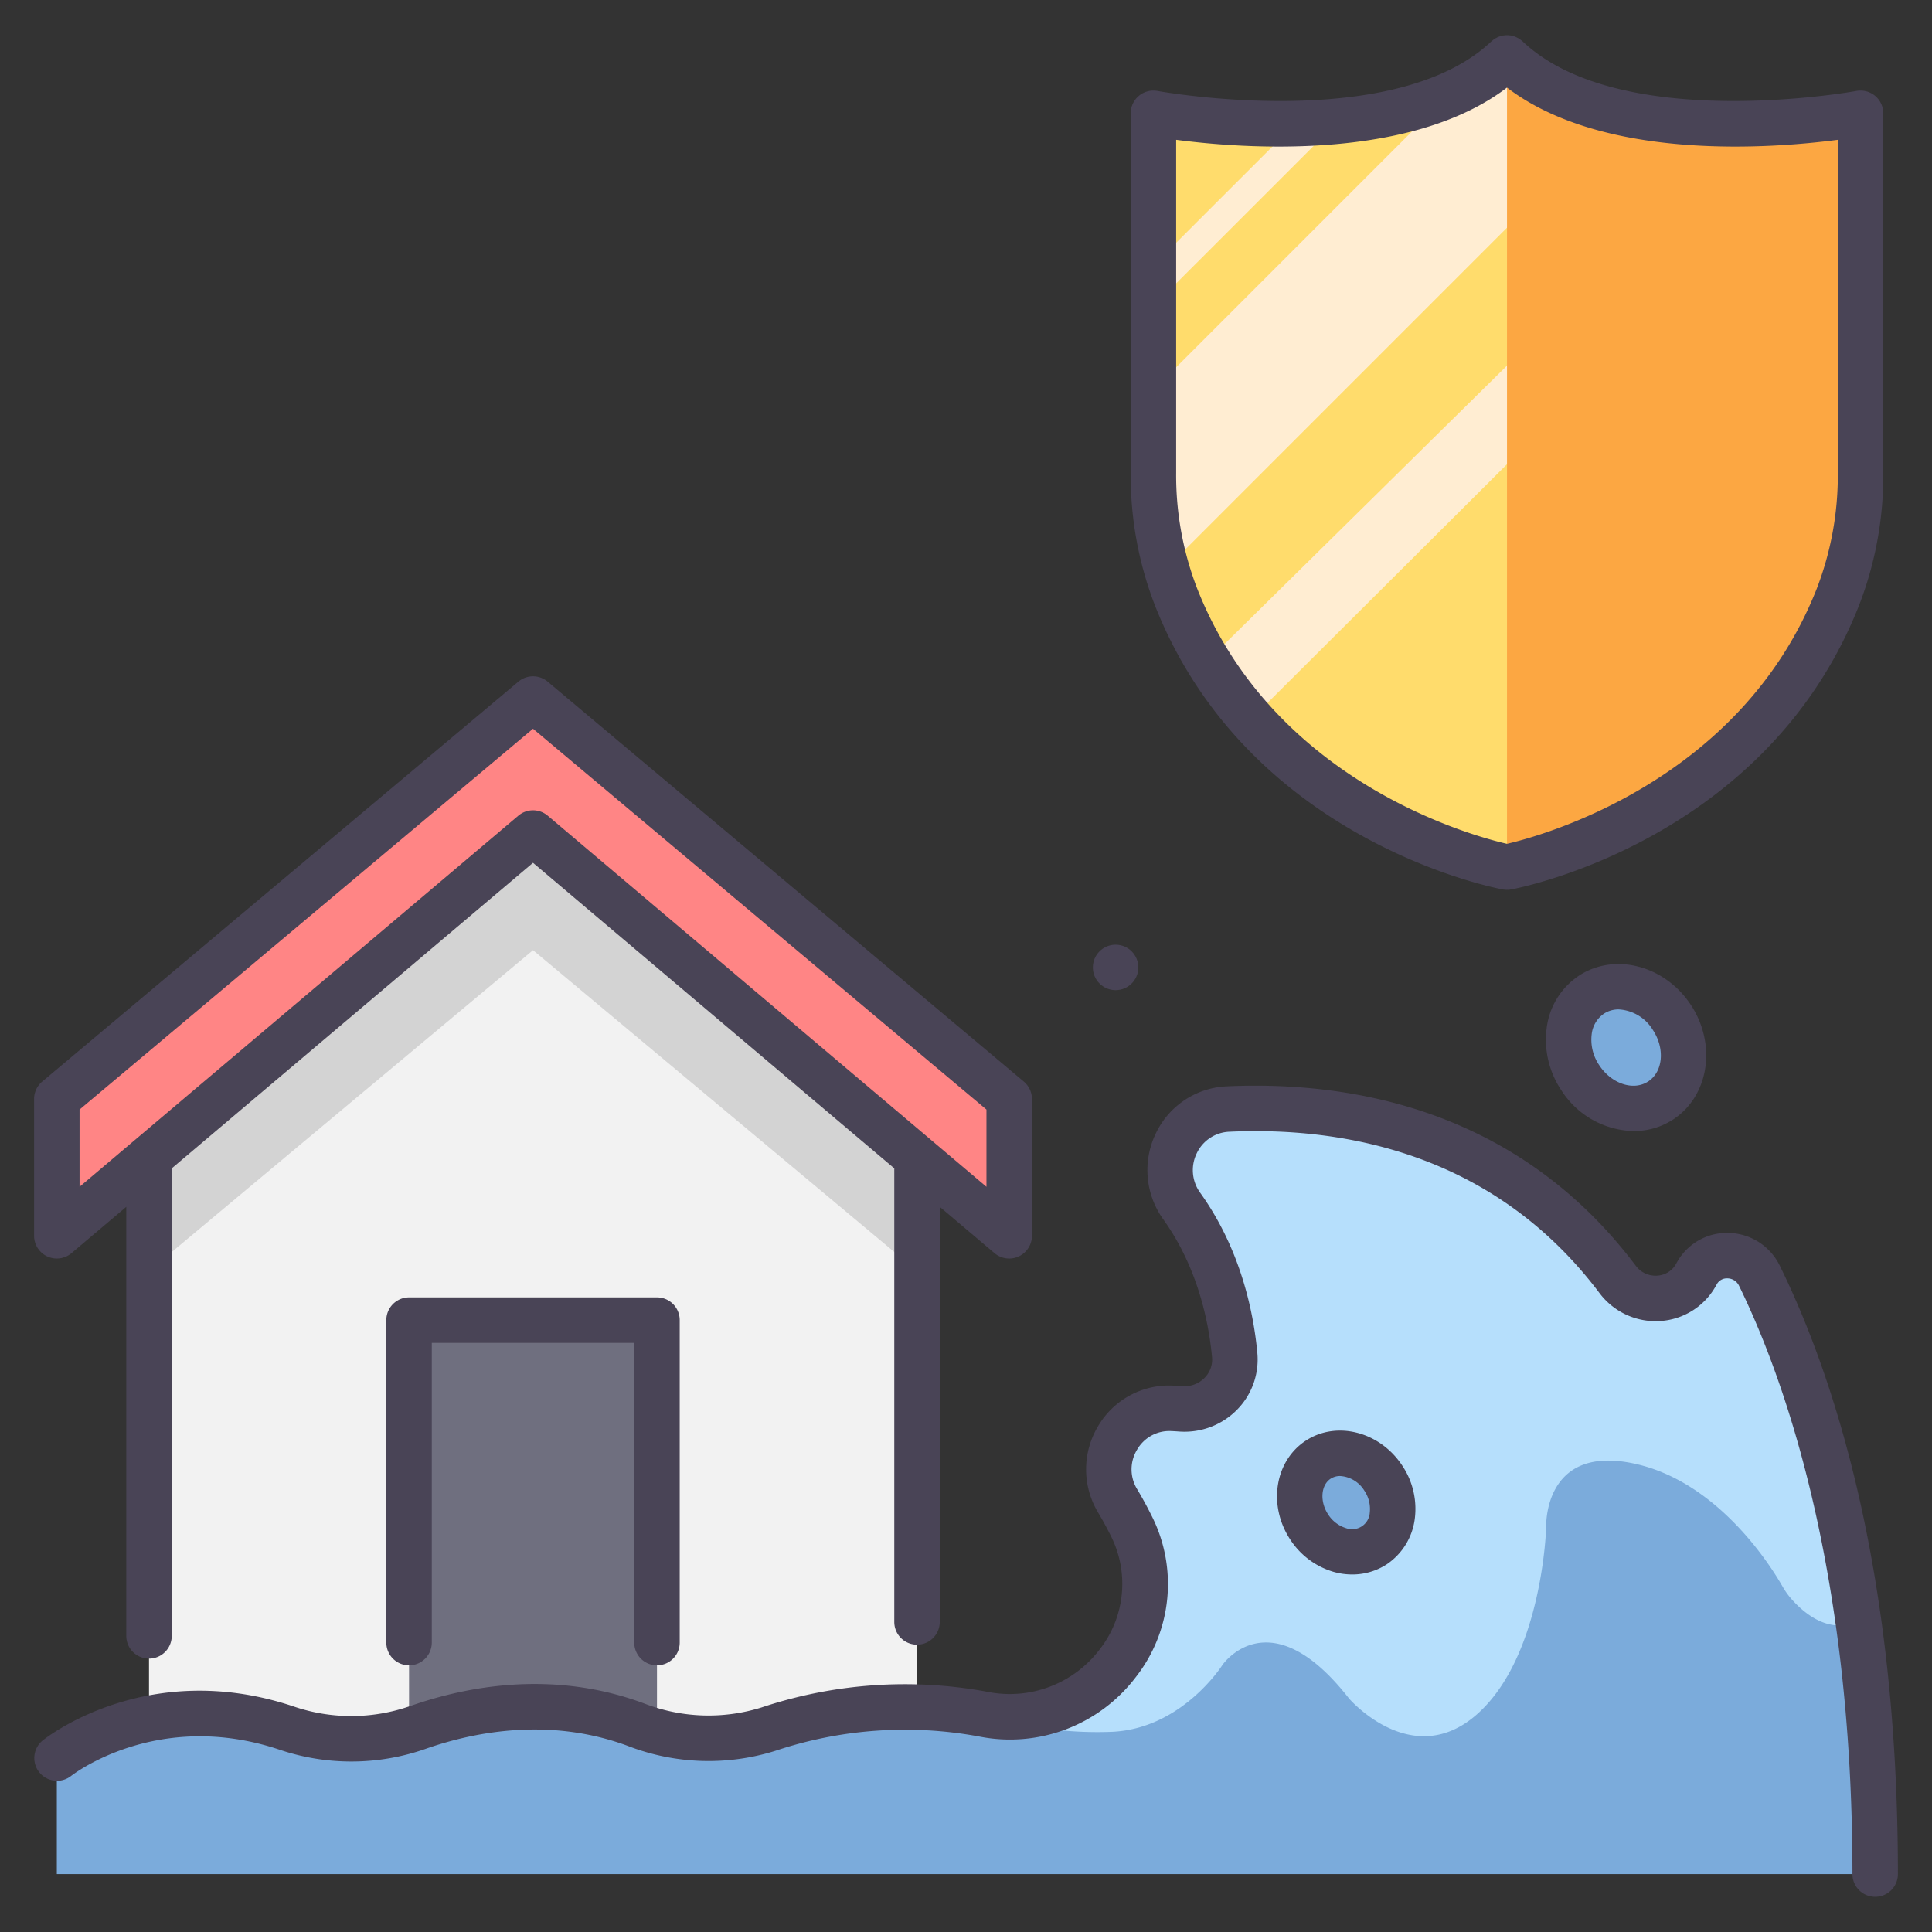
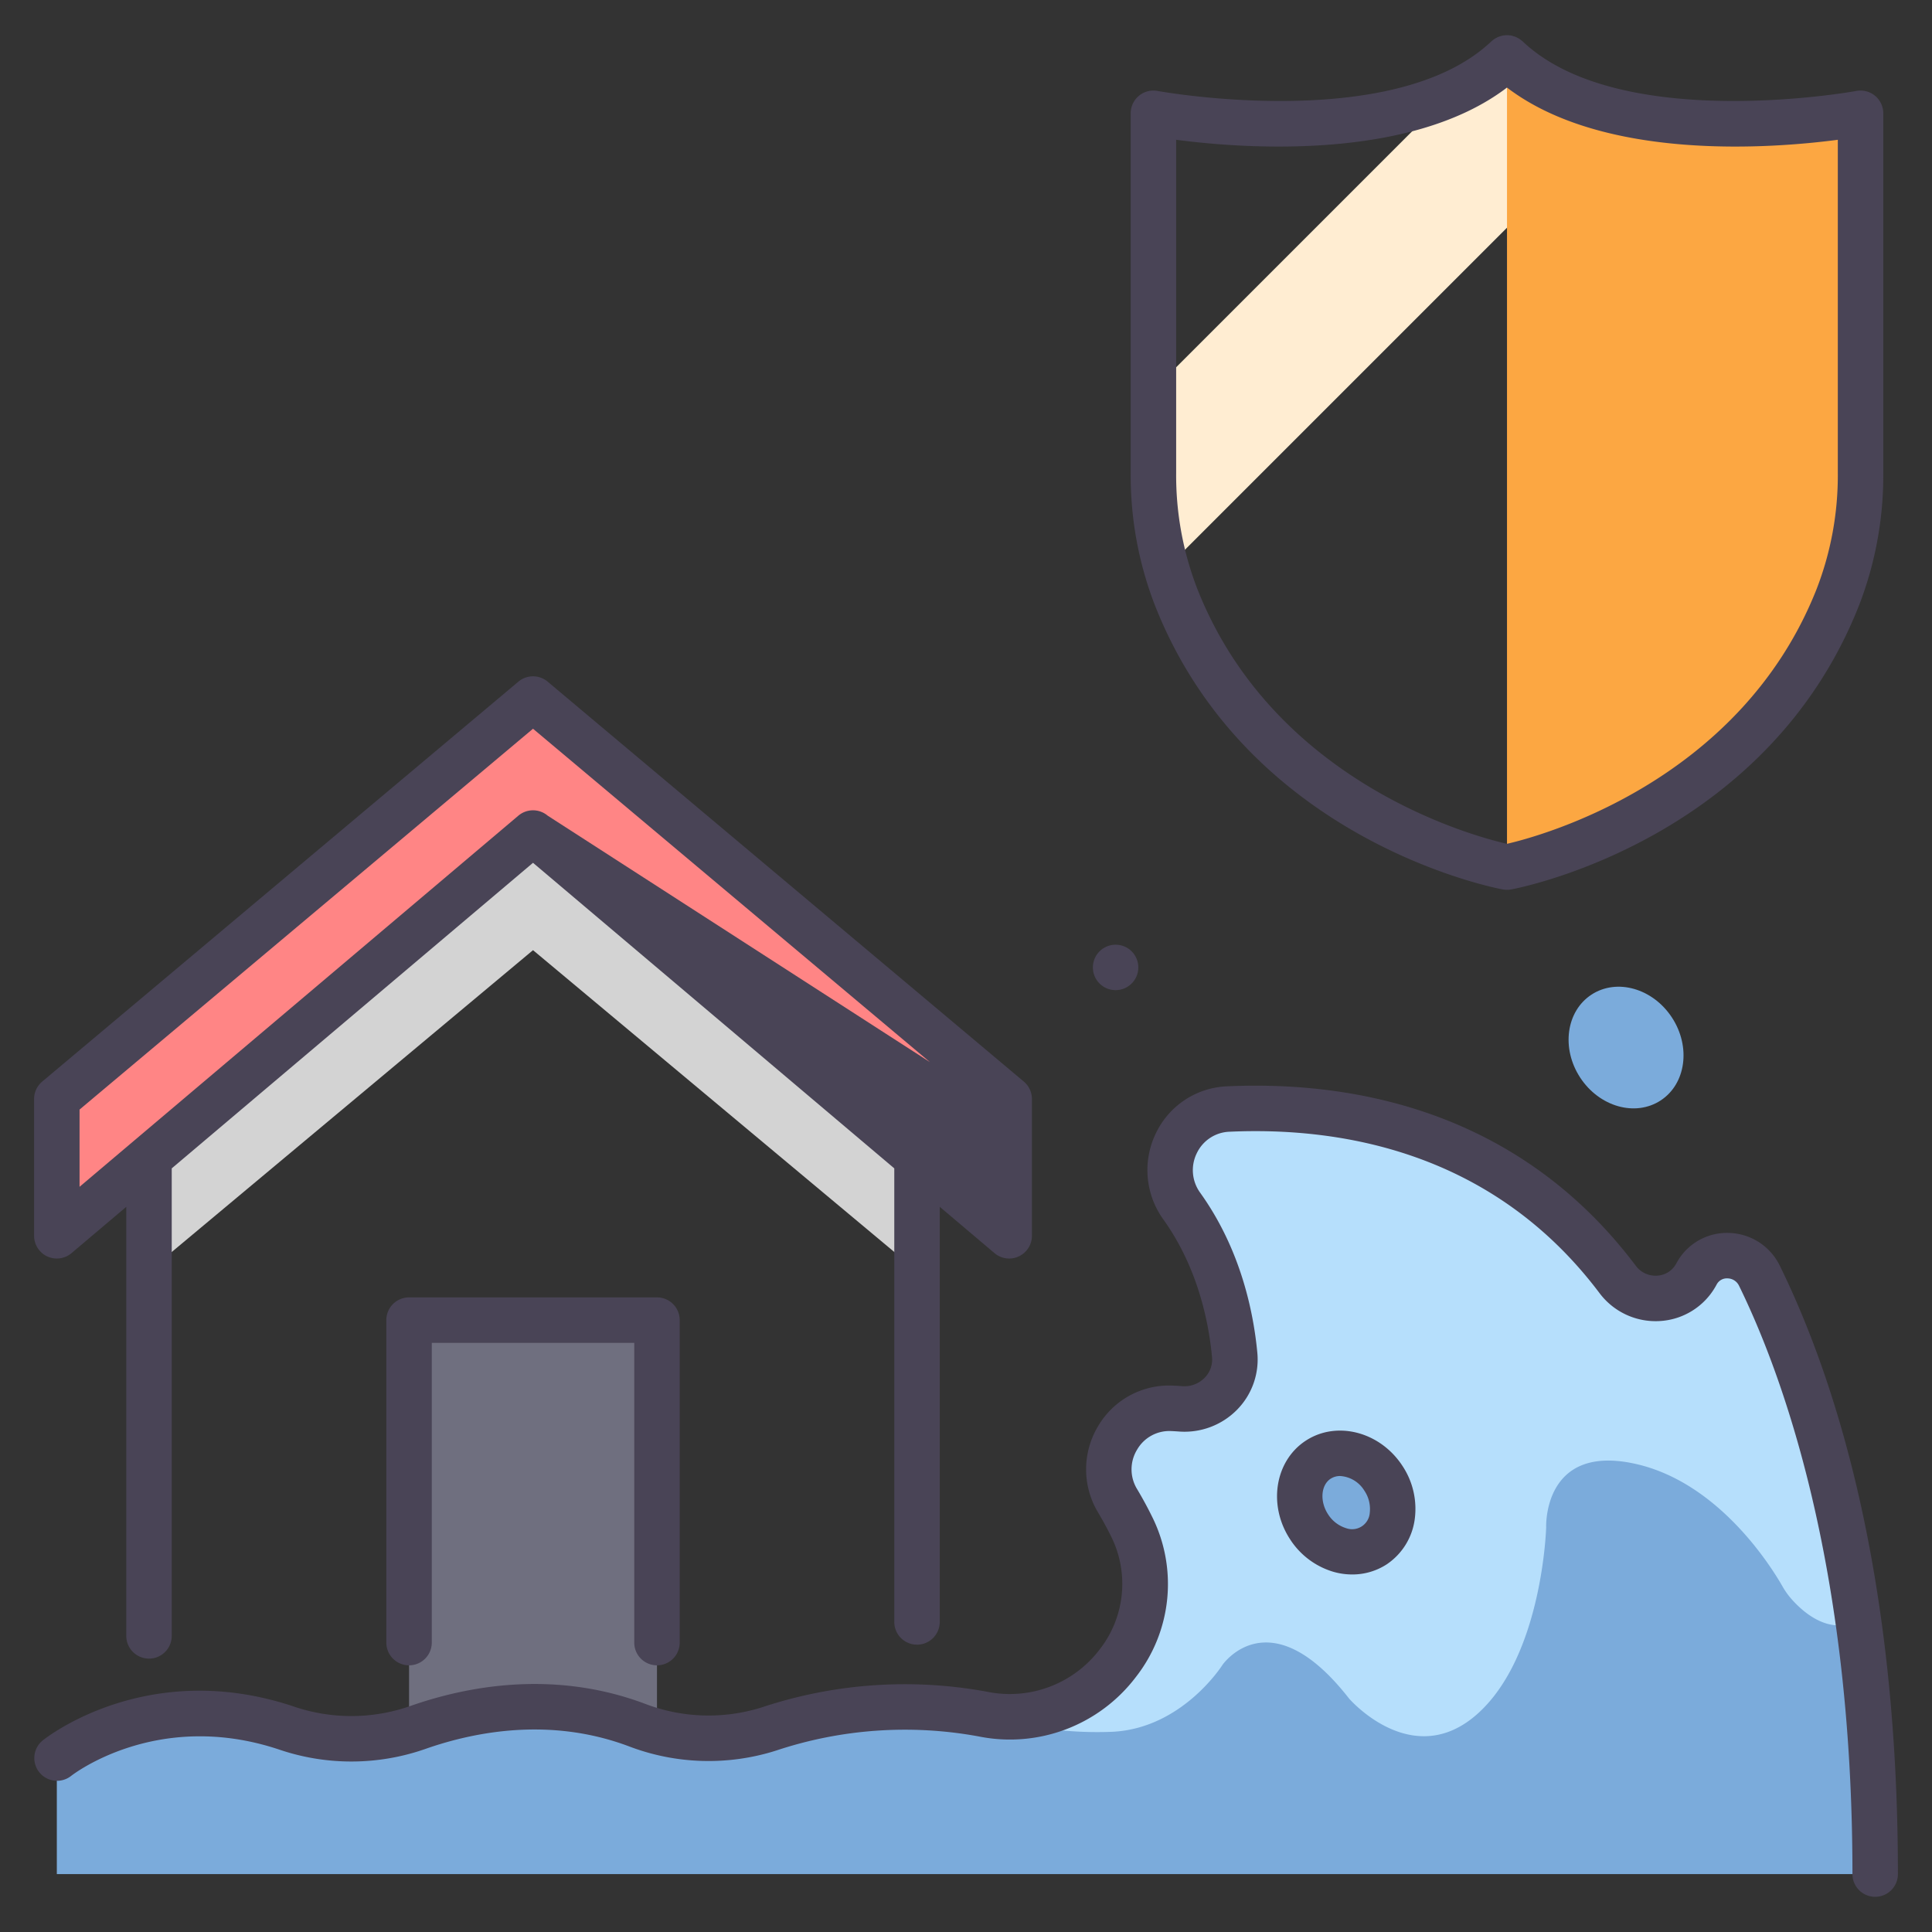
<svg xmlns="http://www.w3.org/2000/svg" id="icons" viewBox="0 0 340 340">
  <rect x="0" y="0" width="340" height="340" fill="#333333" stroke="none" />
-   <polygon points="93.803 146.6 26.223 203.758 26.223 312.368 93.803 312.368 161.382 312.368 161.382 203.758 93.803 146.6" style="fill:#f2f2f2" />
  <polygon points="71.987 312.368 93.803 312.368 115.618 312.368 115.618 232.319 71.987 232.319 71.987 312.368" style="fill:#6f6f7f" />
  <polygon points="26.223 203.758 26.223 223.673 93.803 167.213 161.382 223.673 161.382 203.758 93.803 146.6 26.223 203.758" style="fill:#d3d3d3" />
  <polygon points="93.803 123.021 10 193.401 10 217.479 93.803 146.6 177.605 217.479 177.605 193.401 93.803 123.021" style="fill:#ff8585" />
  <path d="M309.609,224.47a6.228,6.228,0,0,0-11.011-.355c-.052.1-.105.191-.159.286a8.243,8.243,0,0,1-13.766.745c-20.019-26.587-48.586-30.882-68.508-29.98a10.772,10.772,0,0,0-8.2,17.07c6.347,8.861,8.612,18.729,9.32,26.192a8.8,8.8,0,0,1-9.537,9.5c-.509-.039-1.021-.068-1.533-.088a10.745,10.745,0,0,0-9.561,16.23q1.354,2.268,2.417,4.428c8.625,17.468-6.926,36.9-26.045,33.159-.873-.171-1.738-.312-2.6-.445l3.275,11.155,153.063-6.411.946-15.515C323.835,258.625,315.808,237.1,309.609,224.47Z" style="fill:#b6dffc" />
  <path d="M135.292,304.278a35.106,35.106,0,0,1-23.24-.715c-14.876-5.576-29.129-2.868-38.615.478a35.3,35.3,0,0,1-22.96.087C26.588,296.1,10,309.418,10,309.418v20.391H330a319.861,319.861,0,0,0-2.975-44.607c-5.221,2.665-9.877-1.629-11.879-3.943a13.408,13.408,0,0,1-1.476-2.114c-2.043-3.569-11.165-18.14-25.657-21.484C271.465,253.842,272.1,268.8,272.1,268.8s-.637,22.594-12.093,32.813-22.594-2.7-22.594-2.7c-14-17.943-22.275-5.924-22.275-5.924s-7,11.138-19.326,11.775a65.522,65.522,0,0,1-22.791-3.1A75.543,75.543,0,0,0,135.292,304.278Z" style="fill:#7babdb" />
  <ellipse cx="286.159" cy="184.352" rx="9.65" ry="11.124" transform="translate(-54.234 186.622) rotate(-33.173)" style="fill:#7babdb" />
  <ellipse cx="236.911" cy="264.419" rx="7.812" ry="9.005" transform="translate(-106.07 172.724) rotate(-33.173)" style="fill:#7babdb" />
-   <path d="M265.205,10.182c-18.821,17.87-62.221,9.755-62.221,9.755V83.253a59.541,59.541,0,0,0,4.027,21.916c15.634,39.509,58.194,47.426,58.194,47.426s42.56-7.917,58.193-47.426a59.522,59.522,0,0,0,4.028-21.916V19.937S284.026,28.052,265.205,10.182Z" style="fill:#ffdc6c" />
  <path d="M265.205,10.182a34.618,34.618,0,0,1-10.378,6.61L202.984,68.634V83.253a61.127,61.127,0,0,0,2.283,16.759l80.156-80.156C277.747,18.183,270.5,15.212,265.205,10.182Z" style="fill:#ffedd2" />
-   <path d="M212.541,116.253a72,72,0,0,0,7.649,10.307L321.431,25.667V20.8c-3.349.4-7.873.806-12.988.933Z" style="fill:#ffedd2" />
  <path d="M323.4,105.169a59.522,59.522,0,0,0,4.028-21.916V19.937s-43.4,8.115-62.221-9.755V152.6S307.765,144.678,323.4,105.169Z" style="fill:#fca742" />
-   <path d="M202.984,53.874,235.561,21.3c-2.568.247-5.116.386-7.59.444L202.984,46.729Z" style="fill:#ffedd2" />
-   <path d="M277.884,171.693a12.933,12.933,0,0,0-5.7,9.268,15.959,15.959,0,0,0,2.554,10.86,15.5,15.5,0,0,0,12.77,7.226,12.585,12.585,0,0,0,6.931-2.035c6.3-4.118,7.713-13.148,3.15-20.128S284.183,167.574,277.884,171.693Zm12.174,18.622c-2.608,1.705-6.478.417-8.628-2.871a7.969,7.969,0,0,1-1.323-5.4,5.056,5.056,0,0,1,2.154-3.653,4.708,4.708,0,0,1,2.6-.753,7.52,7.52,0,0,1,6.023,3.625C293.038,184.549,292.665,188.611,290.058,190.315Z" style="fill:#494456" />
-   <path d="M8.316,221.108a4,4,0,0,0,4.267-.574l9.64-8.154v75.509a4,4,0,0,0,8,0V205.614L93.8,151.839l63.579,53.775v79.821a4,4,0,0,0,8,0V212.38l9.64,8.154a4,4,0,0,0,6.583-3.055V193.4a4,4,0,0,0-1.428-3.063l-83.8-70.38a4,4,0,0,0-5.144,0l-83.8,70.38A4,4,0,0,0,6,193.4v24.078A4,4,0,0,0,8.316,221.108ZM14,195.265l79.8-67.02,79.8,67.02v13.592l-9.639-8.152h0L96.386,143.546a4,4,0,0,0-5.166,0L23.64,200.7h0L14,208.857Z" style="fill:#494456" />
+   <path d="M8.316,221.108a4,4,0,0,0,4.267-.574l9.64-8.154v75.509a4,4,0,0,0,8,0V205.614L93.8,151.839l63.579,53.775v79.821a4,4,0,0,0,8,0V212.38l9.64,8.154a4,4,0,0,0,6.583-3.055V193.4a4,4,0,0,0-1.428-3.063l-83.8-70.38a4,4,0,0,0-5.144,0l-83.8,70.38A4,4,0,0,0,6,193.4v24.078A4,4,0,0,0,8.316,221.108ZM14,195.265l79.8-67.02,79.8,67.02l-9.639-8.152h0L96.386,143.546a4,4,0,0,0-5.166,0L23.64,200.7h0L14,208.857Z" style="fill:#494456" />
  <path d="M115.618,293.07a4,4,0,0,0,4-4V232.319a4,4,0,0,0-4-4H71.987a4,4,0,0,0-4,4V289.07a4,4,0,0,0,8,0V236.319h35.631V289.07A4,4,0,0,0,115.618,293.07Z" style="fill:#494456" />
  <path d="M334,329.809c0-53.5-11.311-87.772-20.8-107.1a10.253,10.253,0,0,0-9.018-5.736,10.073,10.073,0,0,0-9.1,5.228l-.125.227a4.042,4.042,0,0,1-3.309,2.064,4.318,4.318,0,0,1-3.784-1.75c-20.959-27.835-50.657-32.525-71.884-31.57a14.511,14.511,0,0,0-12.566,8.272,14.83,14.83,0,0,0,1.293,15.124c5.992,8.364,7.978,17.8,8.589,24.24a4.545,4.545,0,0,1-1.308,3.669,4.974,4.974,0,0,1-3.945,1.465c-.557-.042-1.115-.074-1.677-.1a14.47,14.47,0,0,0-13.144,7.18,14.738,14.738,0,0,0-.009,15.1c.83,1.389,1.592,2.784,2.265,4.147a18.713,18.713,0,0,1-1.966,20.019,19.864,19.864,0,0,1-19.724,7.444,79.8,79.8,0,0,0-39.741,2.742,31.3,31.3,0,0,1-20.595-.658c-16.056-6.018-31.348-3.075-41.349.451a31.4,31.4,0,0,1-20.356.068C26.085,291.713,8.243,305.7,7.5,306.3a4,4,0,0,0,5.008,6.238c.149-.119,15.133-11.861,36.7-4.617a39.441,39.441,0,0,0,25.565-.106c8.749-3.086,22.076-5.678,35.88-.5a39.316,39.316,0,0,0,25.884.772,71.8,71.8,0,0,1,35.723-2.5,27.806,27.806,0,0,0,27.616-10.435,26.56,26.56,0,0,0,2.784-28.419c-.767-1.553-1.631-3.137-2.57-4.709a6.659,6.659,0,0,1,.019-6.911,6.549,6.549,0,0,1,5.948-3.272q.7.029,1.39.08a12.968,12.968,0,0,0,10.261-3.839,12.592,12.592,0,0,0,3.561-10.028c-.7-7.422-3.019-18.328-10.05-28.143a6.748,6.748,0,0,1-.6-6.972,6.618,6.618,0,0,1,5.731-3.773c19.308-.878,46.27,3.341,65.132,28.39a12.338,12.338,0,0,0,10.69,4.921,12.065,12.065,0,0,0,9.746-6.092l.193-.347a2.022,2.022,0,0,1,1.9-1.065,2.275,2.275,0,0,1,2.013,1.264C313.481,241.434,326,275.105,326,329.809a4,4,0,0,0,8,0Z" style="fill:#494456" />
  <path d="M234.677,276.618a11.962,11.962,0,0,0,3.281.462,11.071,11.071,0,0,0,6.069-1.775,11.371,11.371,0,0,0,4.955-8.038,13.677,13.677,0,0,0-2.184-9.311c-3.924-6-11.551-7.985-17-4.423s-6.693,11.347-2.77,17.349A13.683,13.683,0,0,0,234.677,276.618Zm-.5-16.389a3.021,3.021,0,0,1,1.669-.474,5.383,5.383,0,0,1,4.261,2.578,5.778,5.778,0,0,1,.954,3.853,3.117,3.117,0,0,1-4.189,2.738,5.775,5.775,0,0,1-3.146-2.419C232.237,264.234,232.443,261.36,234.172,260.229Z" style="fill:#494456" />
  <path d="M327.118,106.64a63.277,63.277,0,0,0,4.307-23.387V19.937a4,4,0,0,0-4.733-3.932c-.415.077-41.624,7.52-58.733-8.723-.074-.071-.159-.12-.237-.184a3.821,3.821,0,0,0-.323-.25c-.111-.073-.226-.131-.342-.192s-.23-.124-.351-.173-.246-.083-.371-.12-.243-.075-.368-.1a3.778,3.778,0,0,0-.383-.047c-.126-.012-.252-.026-.38-.026s-.253.014-.38.026a3.793,3.793,0,0,0-.382.047c-.126.024-.247.063-.369.1s-.249.071-.37.12a3.857,3.857,0,0,0-.353.175c-.115.06-.229.117-.339.189a4.072,4.072,0,0,0-.326.253c-.077.063-.161.112-.234.182-17.11,16.243-58.32,8.8-58.734,8.723a4,4,0,0,0-4.733,3.932V83.253a63.265,63.265,0,0,0,4.308,23.387c16.26,41.094,59.355,49.548,61.181,49.888h.011a3.957,3.957,0,0,0,.716.067h.009a3.968,3.968,0,0,0,.717-.067h.01C267.763,156.188,310.858,147.734,327.118,106.64ZM265.2,148.5c-5.543-1.26-40.916-10.555-54.469-44.807a55.325,55.325,0,0,1-3.747-20.444V24.6c11.539,1.518,41.151,3.823,58.221-9.19,17.071,13.012,46.682,10.709,58.22,9.19V83.253a55.317,55.317,0,0,1-3.746,20.444C306.165,137.851,270.727,147.235,265.2,148.5Z" style="fill:#494456" />
  <circle cx="196.327" cy="170.25" r="4" style="fill:#494456" />
</svg>